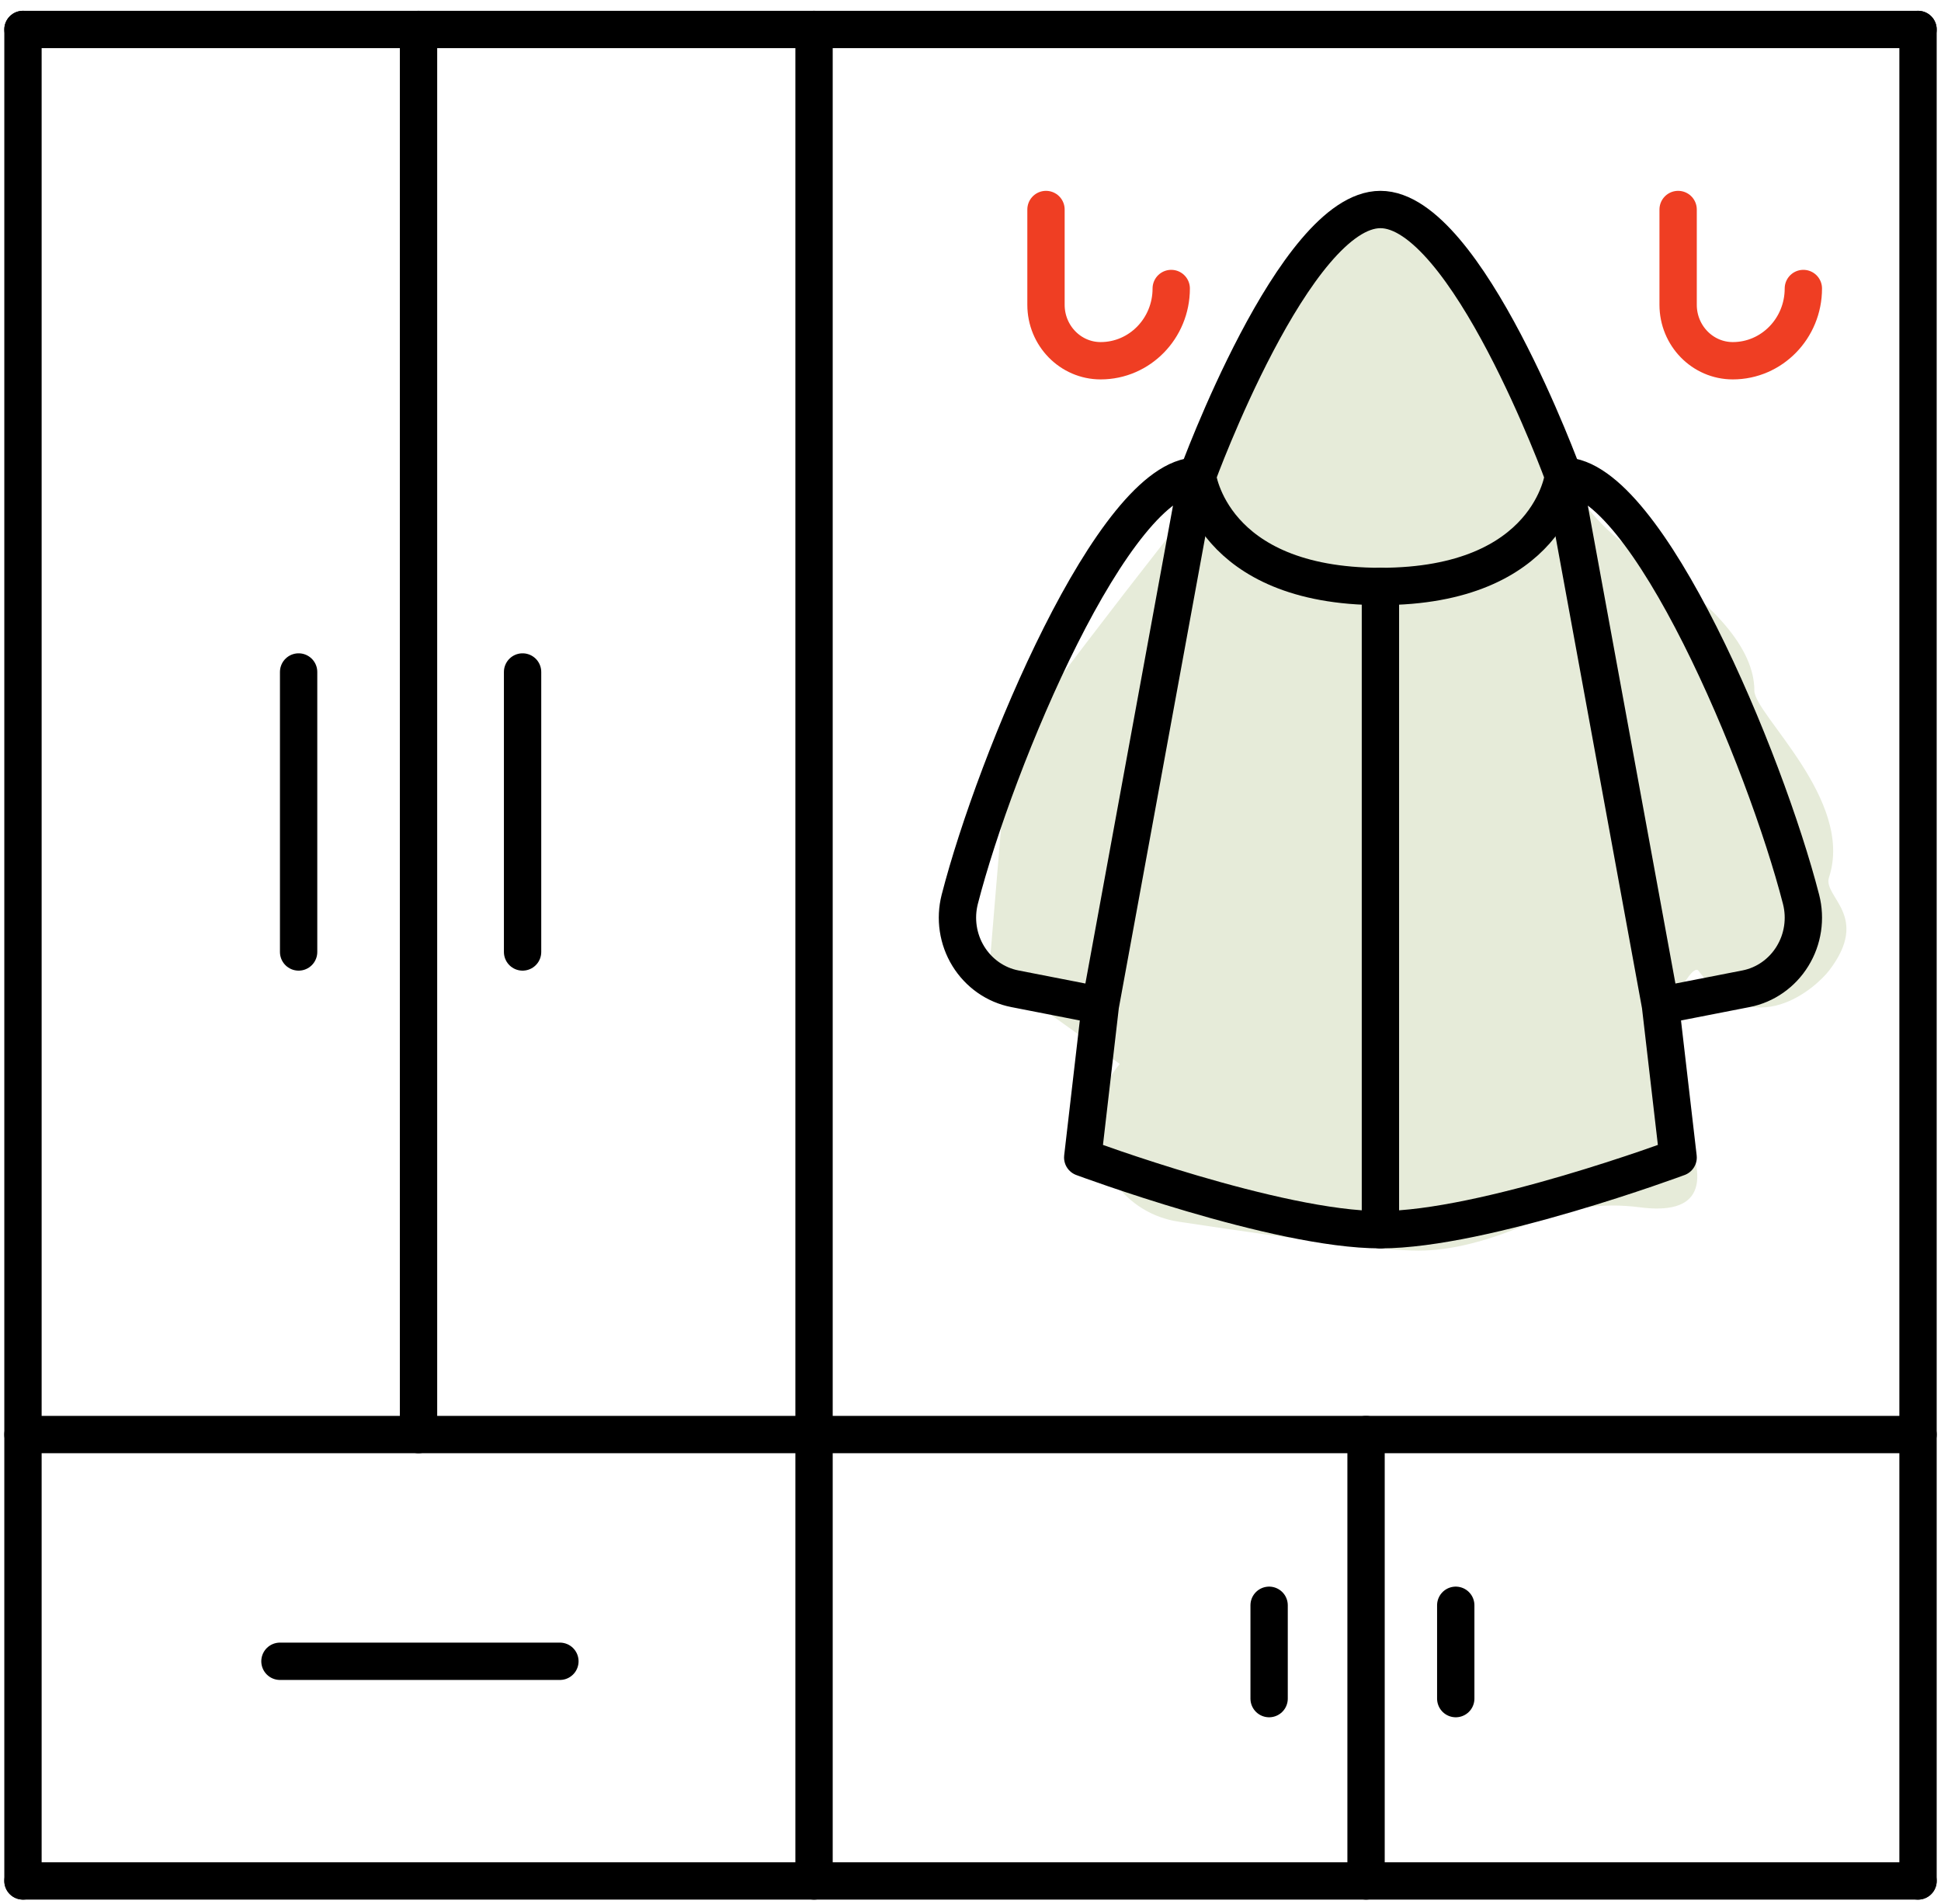
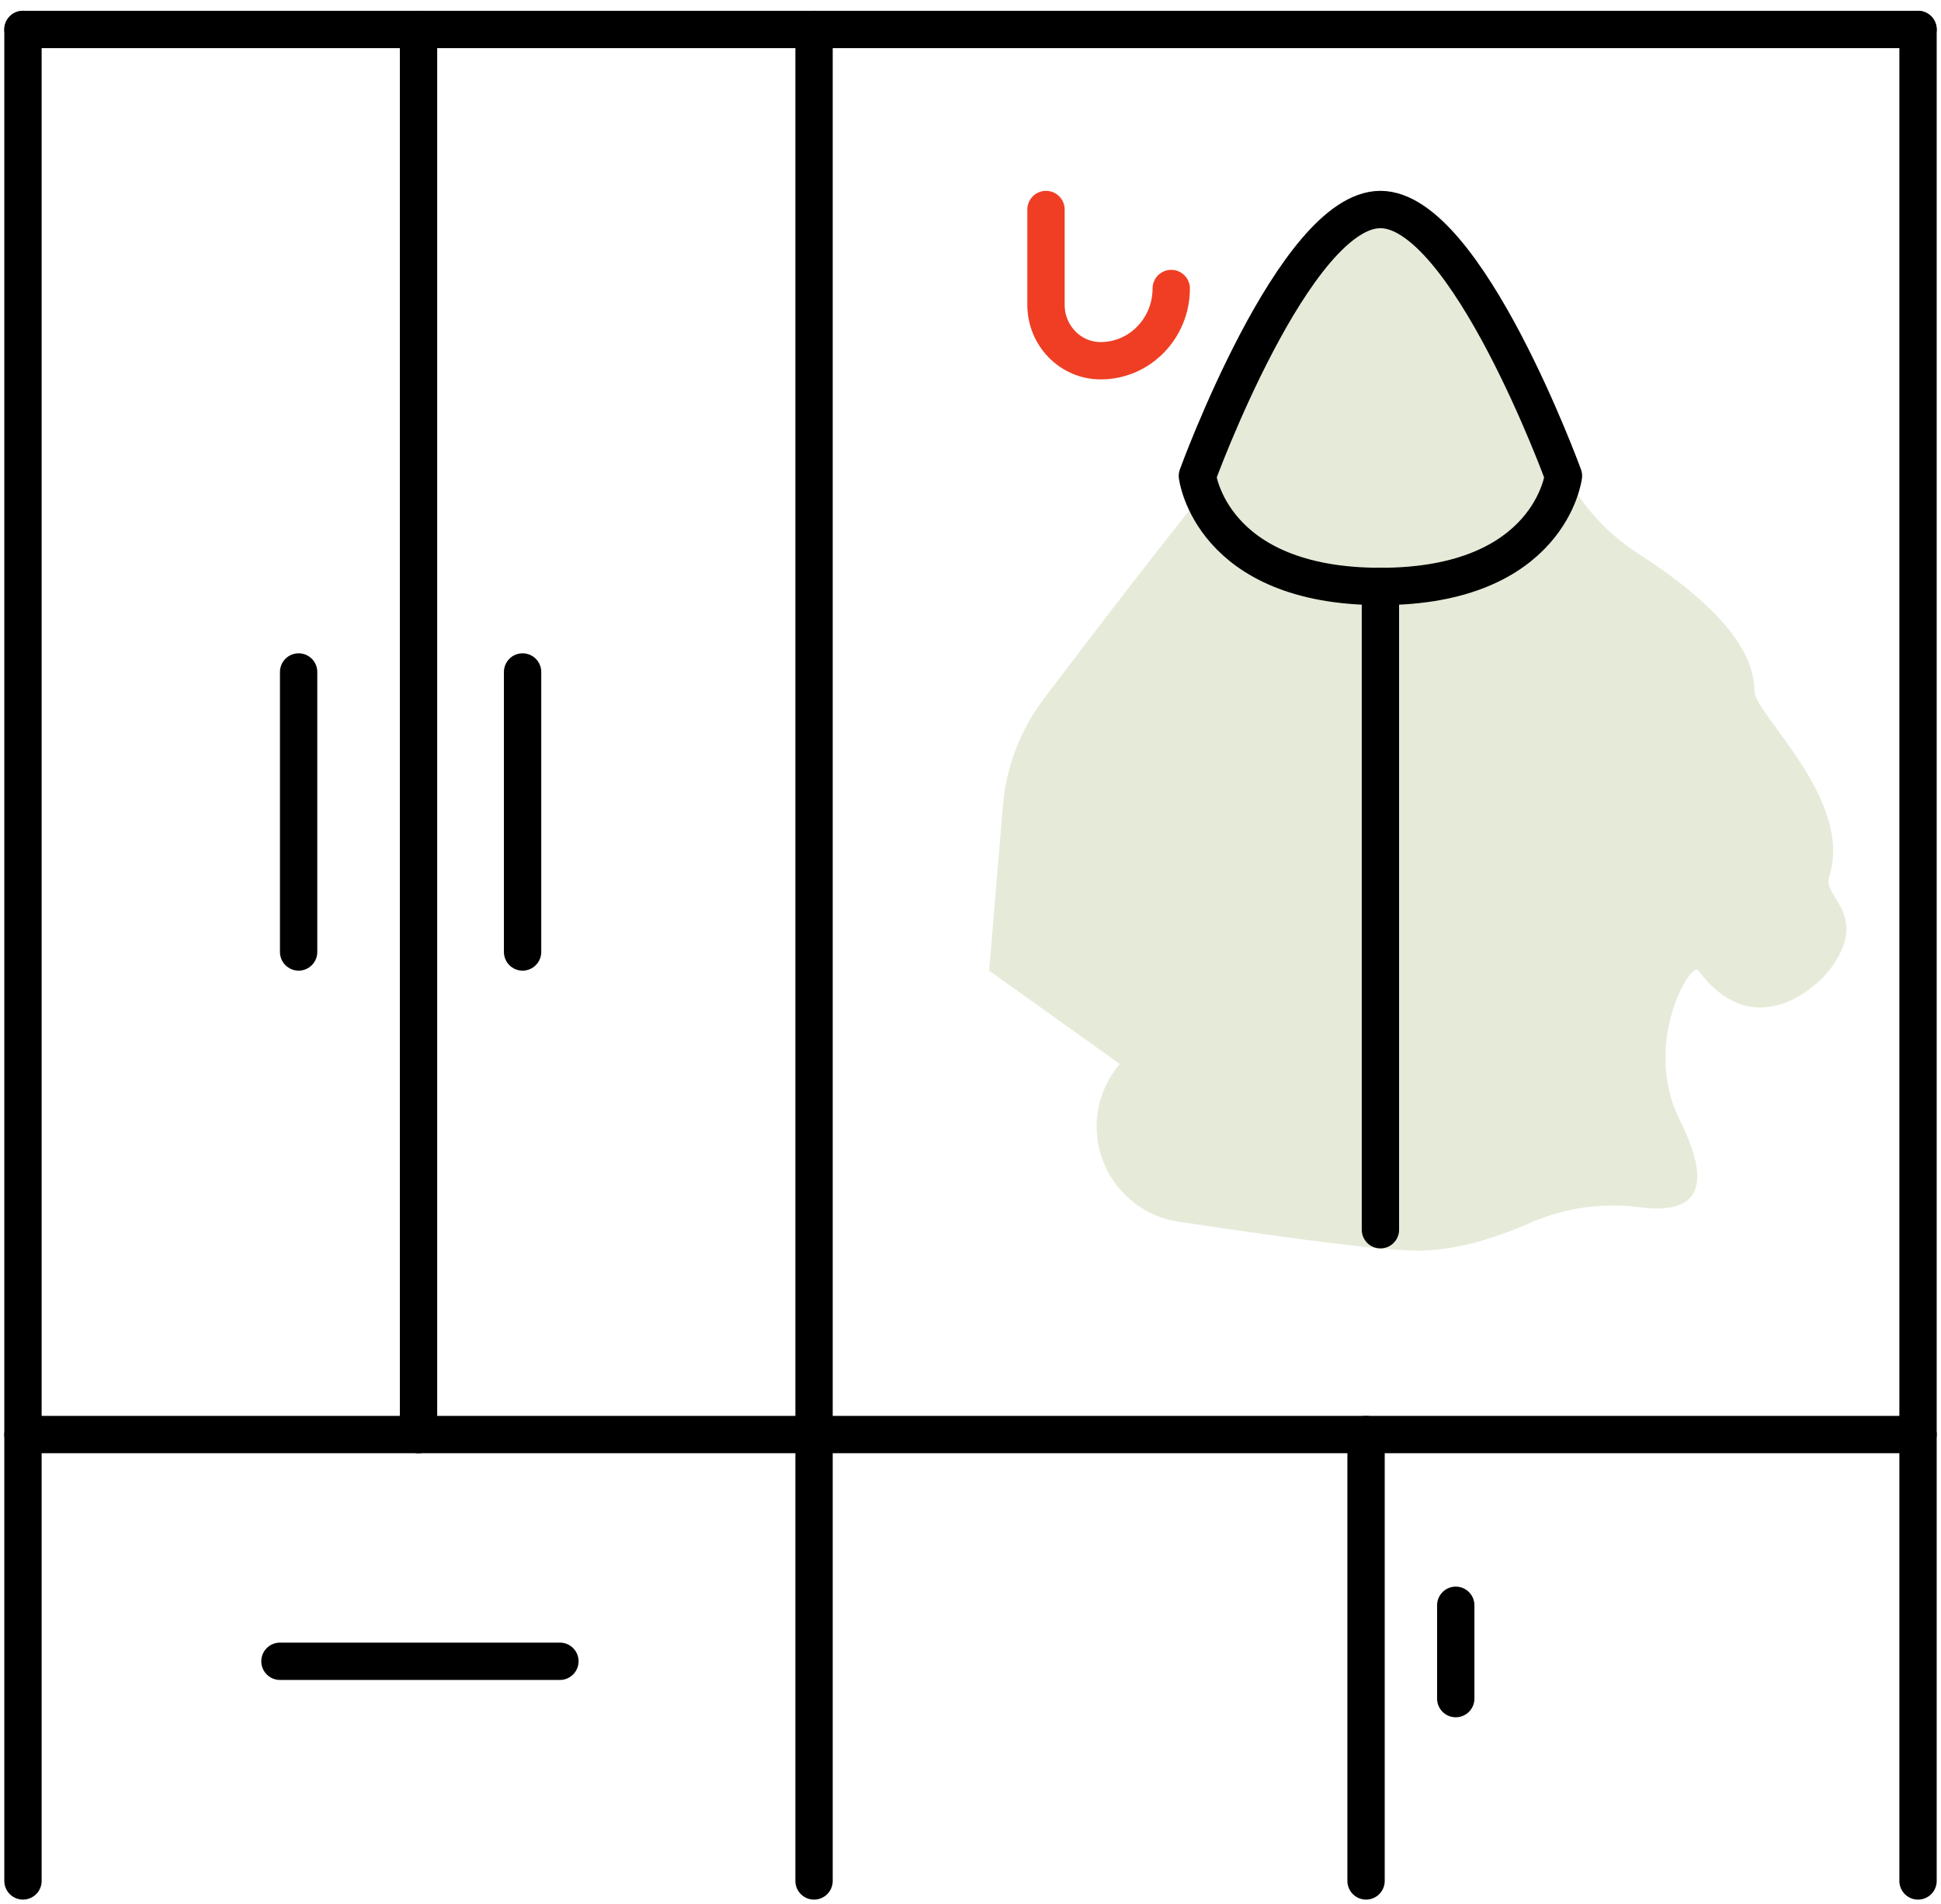
<svg xmlns="http://www.w3.org/2000/svg" width="104px" height="102px" viewBox="0 0 104 102" version="1.1">
  <title>utility-icon</title>
  <desc>Created with Sketch.</desc>
  <g id="Page-1" stroke="none" stroke-width="1" fill="none" fill-rule="evenodd">
    <g id="Homepage" transform="translate(-187, -1370)">
      <g id="utility-icon" transform="translate(188, 1371)">
        <g id="Group-34">
          <g id="Group-17" stroke="#000000" stroke-linecap="round" stroke-linejoin="round" stroke-width="2">
            <path d="M101.769,0.579 L101.769,99.768" id="Stroke-1" />
            <path d="M0.231,0.579 L101.769,0.579" id="Stroke-3" />
            <path d="M0.231,99.767 L0.231,0.579" id="Stroke-5" />
-             <path d="M101.769,99.767 L0.231,99.767" id="Stroke-7" />
            <path d="M42.617,0.579 L42.617,99.768" id="Stroke-9" />
            <path d="M0.231,75.854 L101.769,75.854" id="Stroke-11" />
            <path d="M72.194,75.854 L72.194,99.767" id="Stroke-13" />
            <path d="M21.425,0.579 L21.425,75.854" id="Stroke-15" />
          </g>
          <path d="M77,85 L77,90" id="Stroke-18" stroke="#000000" stroke-width="2" stroke-linecap="round" stroke-linejoin="round" />
-           <path d="M67,85 L67,90" id="Stroke-19" stroke="#000000" stroke-width="2" stroke-linecap="round" stroke-linejoin="round" />
          <path d="M27,35 L27,50" id="Stroke-20" stroke="#000000" stroke-width="2" stroke-linecap="round" stroke-linejoin="round" />
          <path d="M15,35 L15,50" id="Stroke-21" stroke="#000000" stroke-width="2" stroke-linecap="round" stroke-linejoin="round" />
          <path d="M14,88 L29,88" id="Stroke-22" stroke="#000000" stroke-width="2" stroke-linecap="round" stroke-linejoin="round" />
          <g id="Group-33" transform="translate(50, 9)">
            <path d="M4.921,27.447 C8.08,23.267 10.772,19.785 13,17 C14.317,15.354 19.736,0.343 24,1 C25.793,1.276 28.669,5.887 32.629,14.832 L32.629,14.832 C33.499,16.797 34.926,18.465 36.733,19.628 C40.911,22.317 43,24.775 43,27 C43,28.271 48.363,32.853 47,37 C46.651,38.062 49.264,39.054 47,42 C46.367,42.823 43,46 40,42 C39.588,41.45 36.967,45.93 39,50 C40.767,53.538 40.048,55.098 36.843,54.677 L36.843,54.677 C34.858,54.417 32.84,54.704 31.006,55.505 C28.727,56.502 26.725,57 25,57 C23.242,57 18.955,56.483 12.139,55.448 C9.325,55.021 7.391,52.394 7.818,49.58 C7.963,48.626 8.372,47.732 9,47 L9,47 L2,42 L2.736,33.164 C2.909,31.09 3.667,29.108 4.921,27.447 Z" id="Rectangle" fill="#E6EBD9" />
            <path d="M22.964,1.224 C27.572,1.224 32.771,15.493 32.771,15.493 C32.771,15.493 32.062,21.418 22.964,21.418 C13.866,21.418 13.157,15.493 13.157,15.493 C13.157,15.493 18.356,1.224 22.964,1.224 Z" id="Stroke-23" stroke="#000000" stroke-width="2" stroke-linecap="round" stroke-linejoin="round" />
-             <path d="M37.969,43.866 L32.77,15.503 C37.239,15.503 43.585,30.724 45.502,38.181 C45.768,39.218 45.602,40.321 45.042,41.229 C44.485,42.136 43.583,42.769 42.556,42.97 L37.969,43.866 L38.915,52.011 C38.915,52.011 28.523,55.878 22.964,55.88 C17.405,55.878 7.013,52.011 7.013,52.011 L7.957,43.866 L3.372,42.97 C2.343,42.769 1.443,42.136 0.884,41.229 C0.325,40.321 0.16,39.218 0.424,38.181 C2.341,30.724 8.689,15.503 13.157,15.503 L7.957,43.866" id="Stroke-25" stroke="#000000" stroke-width="2" stroke-linecap="round" stroke-linejoin="round" />
            <path d="M22.964,21.418 L22.964,55.881" id="Stroke-27" stroke="#000000" stroke-width="2" stroke-linecap="round" stroke-linejoin="round" />
-             <path d="M38.915,1.224 L38.915,6.328 C38.915,7.983 40.226,9.326 41.845,9.326 C43.932,9.326 45.625,7.593 45.625,5.456" id="Stroke-29" stroke="#EF3E23" stroke-width="2" stroke-linecap="round" stroke-linejoin="round" />
            <path d="M5.045,1.224 L5.045,6.328 C5.045,7.983 6.356,9.326 7.974,9.326 C10.062,9.326 11.755,7.593 11.755,5.456" id="Stroke-31" stroke="#EF3E23" stroke-width="2" stroke-linecap="round" stroke-linejoin="round" />
          </g>
        </g>
      </g>
    </g>
  </g>
</svg>